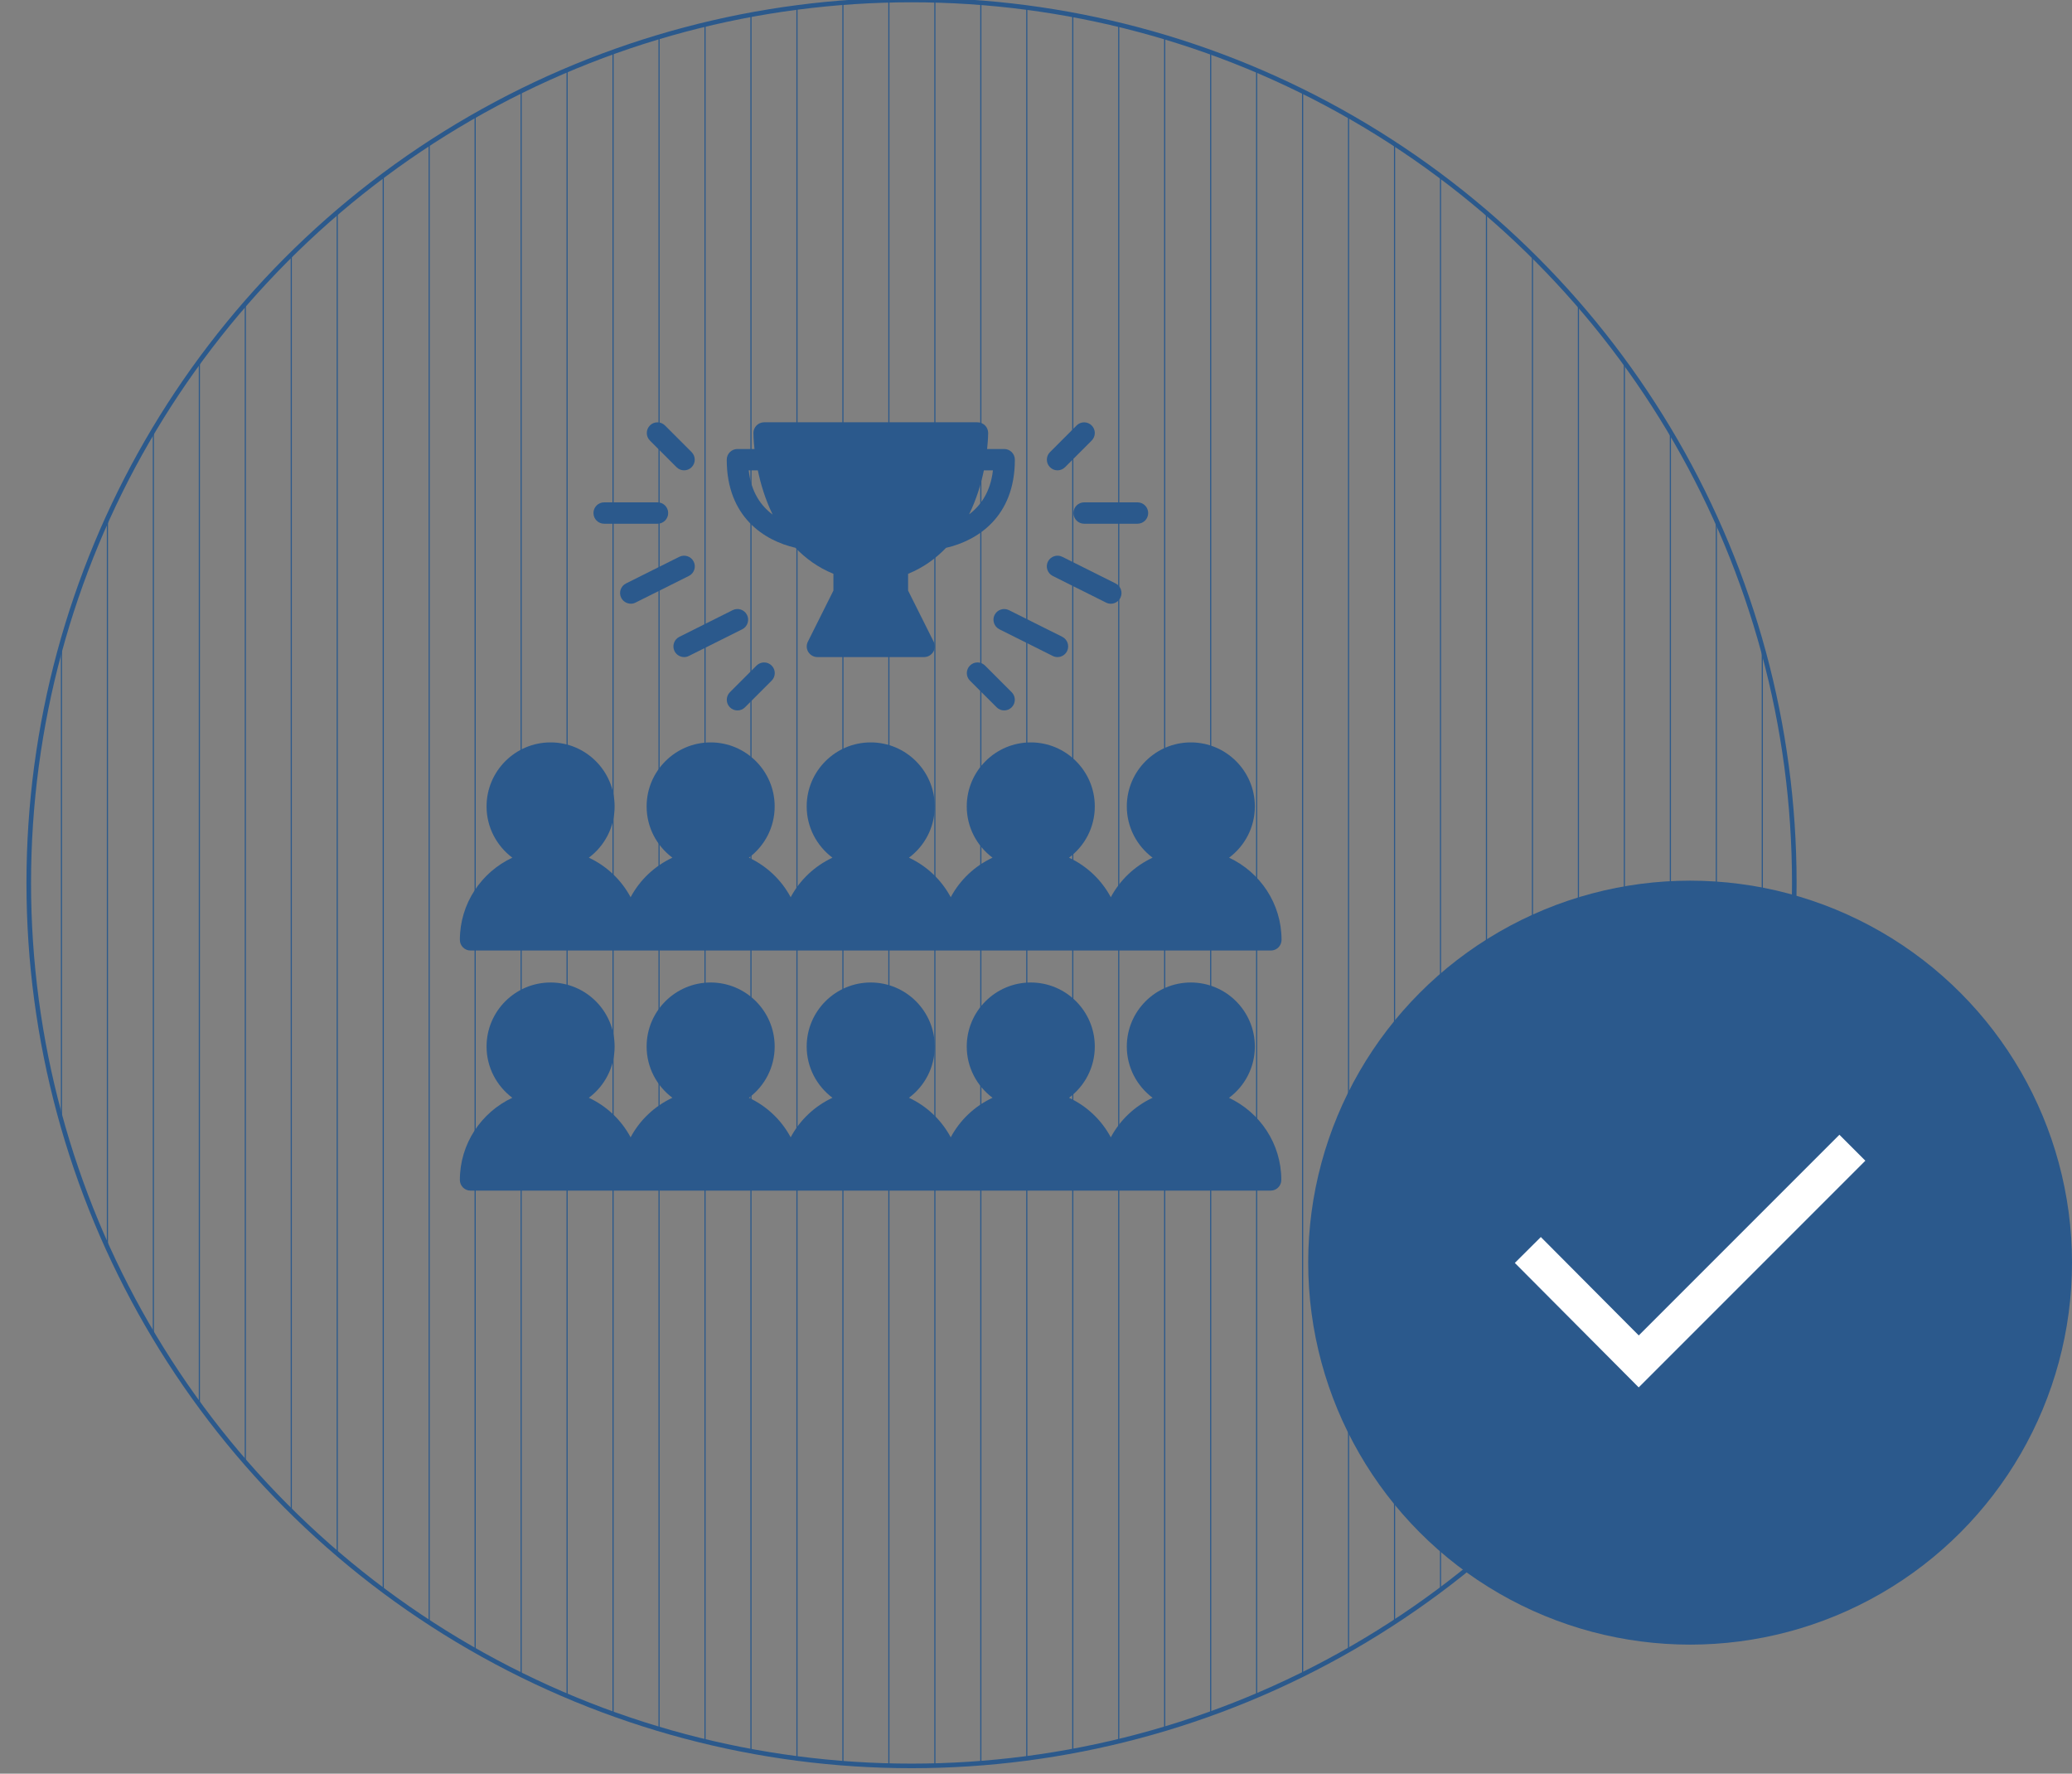
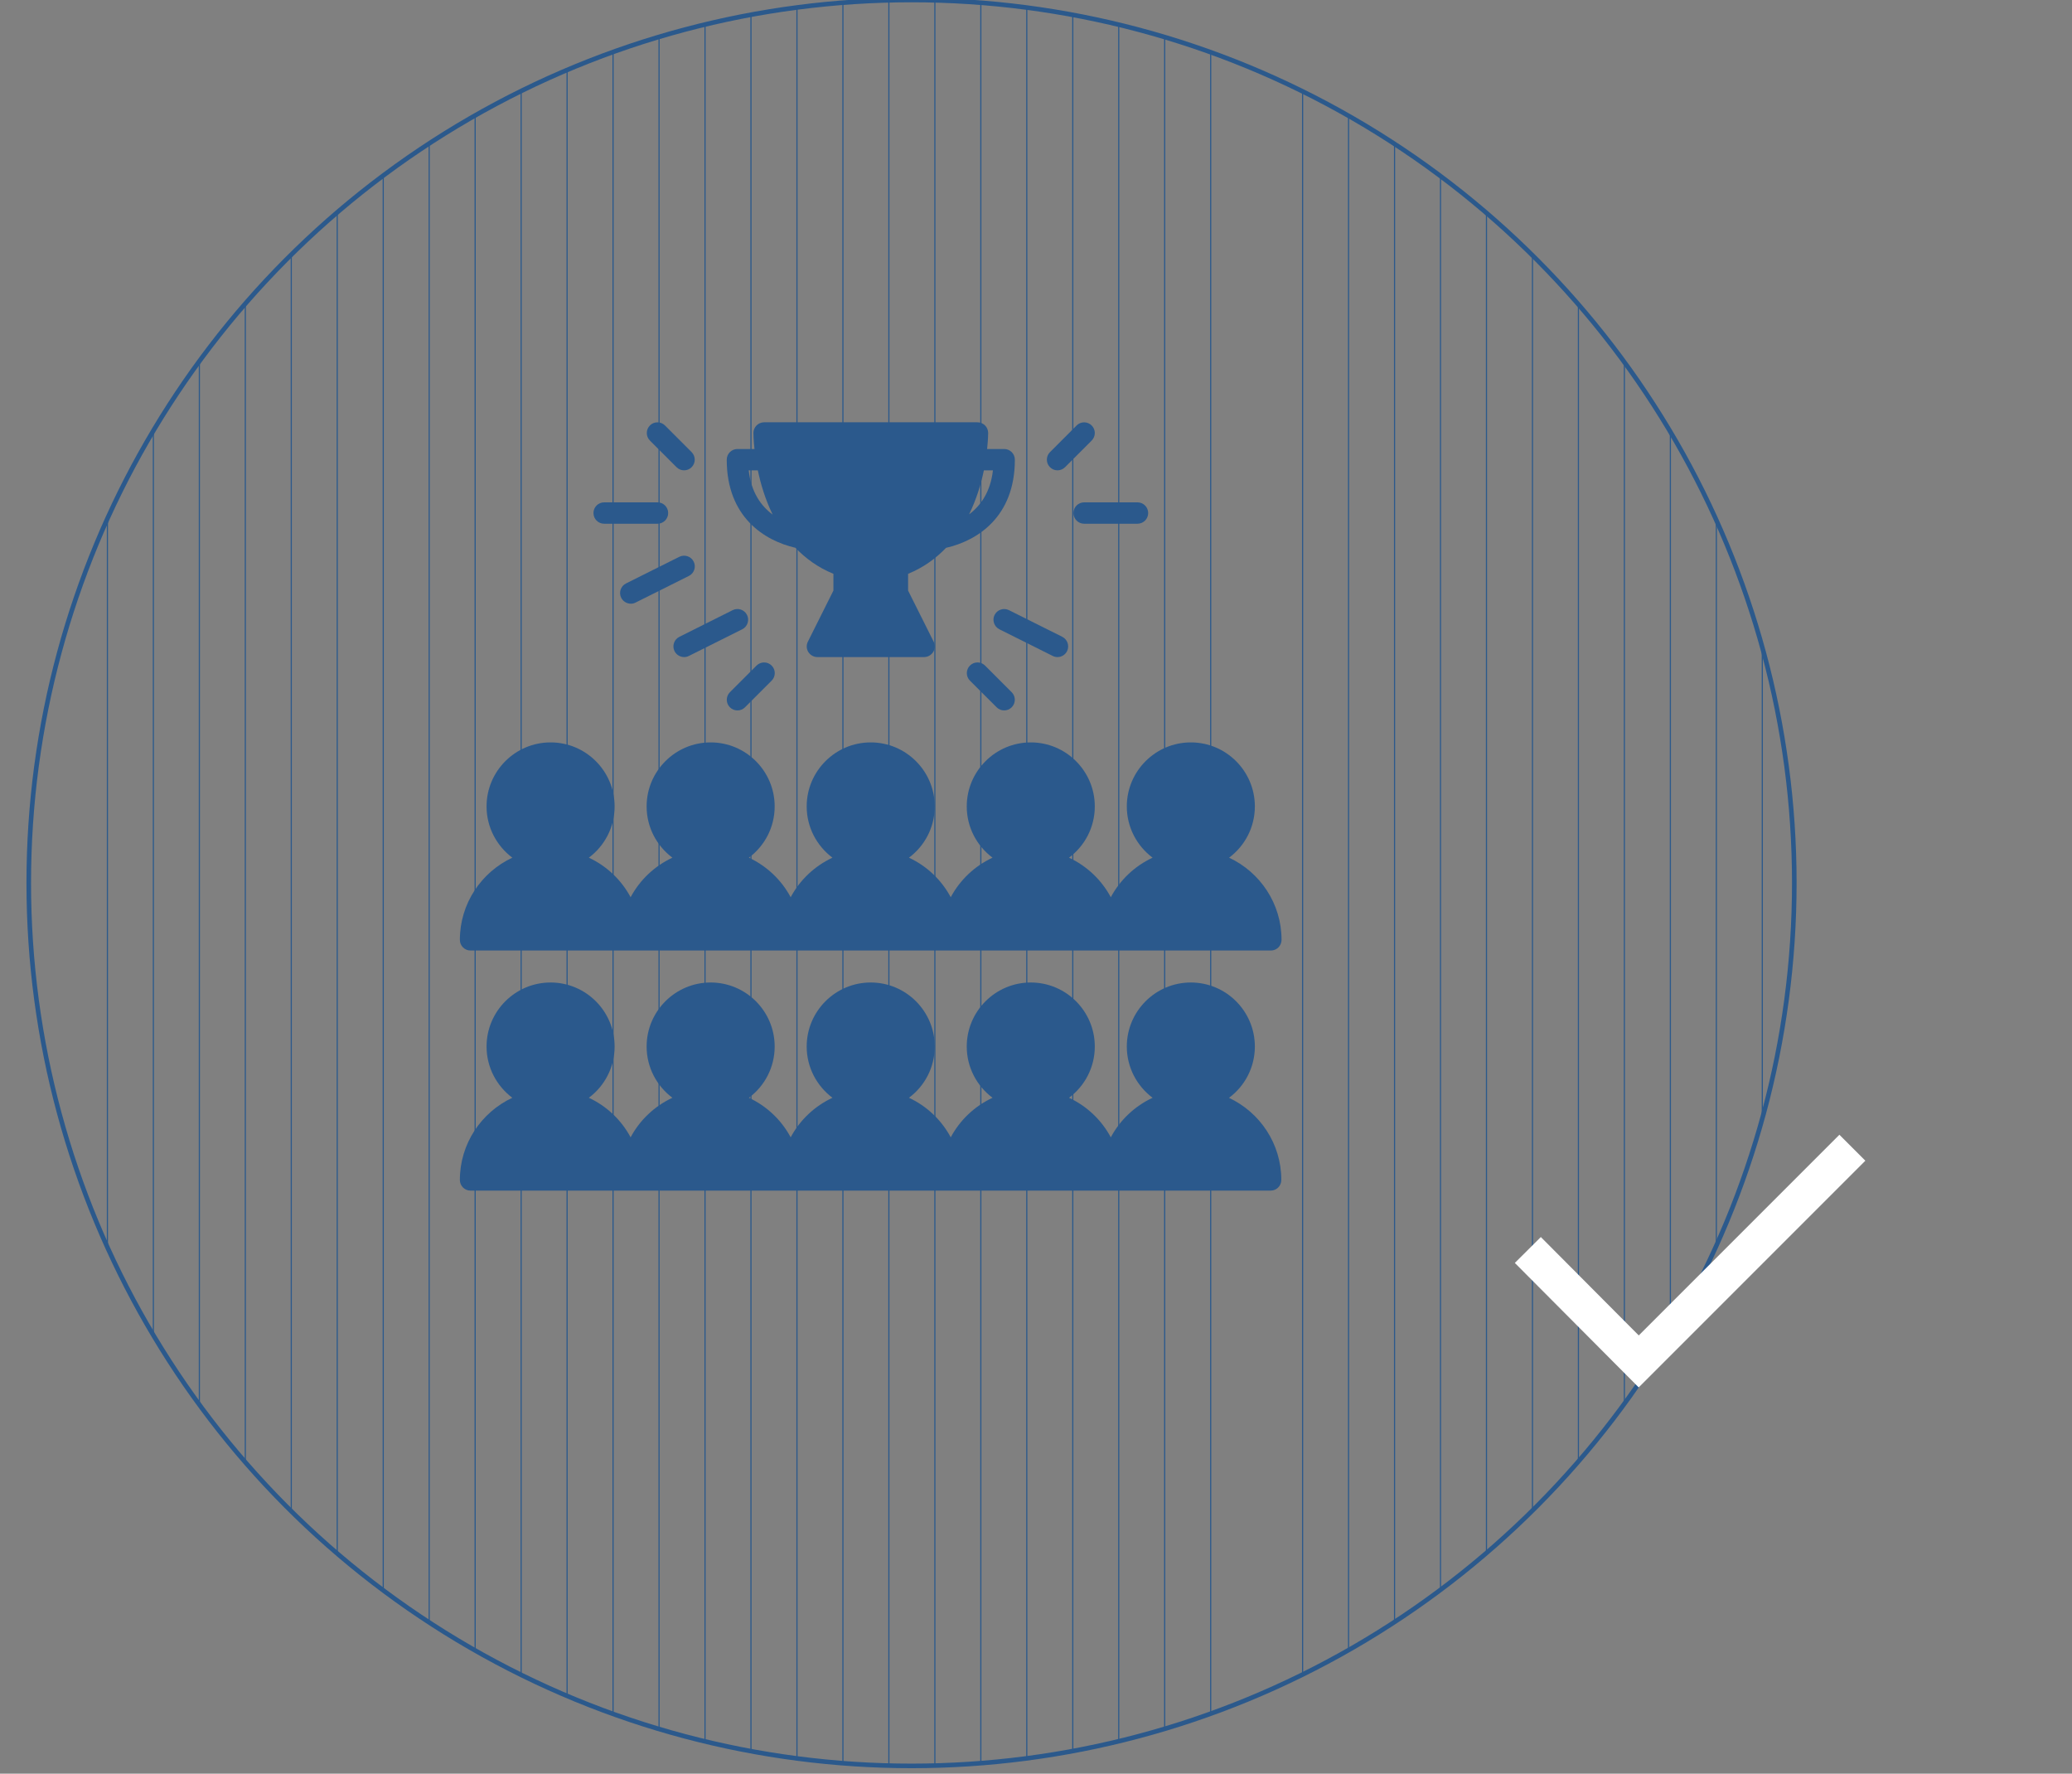
<svg xmlns="http://www.w3.org/2000/svg" id="Layer_1" viewBox="0 0 451.78 386.65">
  <rect x="0" y="0" width="451.78" height="386.65" fill="#808080" stroke="none" />
  <defs>
    <style>.cls-1,.cls-2,.cls-3,.cls-4{fill:none;}.cls-5{clip-path:url(#clippath);}.cls-6{fill:#2b598c;}.cls-2,.cls-3,.cls-4{stroke-miterlimit:10;}.cls-2,.cls-4{stroke:#2b598c;}.cls-3{stroke:#fff;stroke-width:8px;}.cls-4{stroke-width:.25px;}</style>
    <clipPath id="clippath">
      <circle class="cls-1" cx="198.75" cy="192.48" r="192.48" />
    </clipPath>
  </defs>
  <g id="b">
    <g id="c">
      <g>
        <g class="cls-5">
          <g>
-             <line class="cls-4" x1="13.4" y1="-141.92" x2="13.4" y2="432.86" />
            <line class="cls-4" x1="23.42" y1="-141.92" x2="23.42" y2="432.86" />
            <line class="cls-4" x1="33.44" y1="-141.92" x2="33.44" y2="432.86" />
            <line class="cls-4" x1="43.47" y1="-141.92" x2="43.47" y2="432.86" />
            <line class="cls-4" x1="53.49" y1="-141.92" x2="53.49" y2="432.86" />
            <line class="cls-4" x1="63.51" y1="-141.92" x2="63.51" y2="432.86" />
            <line class="cls-4" x1="73.53" y1="-141.92" x2="73.53" y2="432.86" />
            <line class="cls-4" x1="83.56" y1="-141.92" x2="83.56" y2="432.86" />
            <line class="cls-4" x1="93.58" y1="-141.92" x2="93.58" y2="432.86" />
            <line class="cls-4" x1="103.6" y1="-141.92" x2="103.6" y2="432.86" />
            <line class="cls-4" x1="113.63" y1="-141.92" x2="113.63" y2="432.86" />
            <line class="cls-4" x1="123.65" y1="-141.92" x2="123.65" y2="432.86" />
            <line class="cls-4" x1="133.67" y1="-141.92" x2="133.67" y2="432.86" />
            <line class="cls-4" x1="143.7" y1="-141.92" x2="143.7" y2="432.86" />
            <line class="cls-4" x1="153.72" y1="-141.92" x2="153.72" y2="432.86" />
            <line class="cls-4" x1="163.74" y1="-141.92" x2="163.74" y2="432.86" />
            <line class="cls-4" x1="173.77" y1="-141.92" x2="173.77" y2="432.86" />
            <line class="cls-4" x1="183.79" y1="-141.92" x2="183.79" y2="432.86" />
            <line class="cls-4" x1="193.81" y1="-141.92" x2="193.81" y2="432.86" />
            <line class="cls-4" x1="203.84" y1="-141.92" x2="203.84" y2="432.86" />
            <line class="cls-4" x1="213.86" y1="-141.92" x2="213.86" y2="432.86" />
            <line class="cls-4" x1="223.88" y1="-141.92" x2="223.88" y2="432.86" />
            <line class="cls-4" x1="233.91" y1="-141.92" x2="233.91" y2="432.86" />
            <line class="cls-4" x1="243.93" y1="-141.92" x2="243.93" y2="432.86" />
            <line class="cls-4" x1="253.95" y1="-141.92" x2="253.95" y2="432.86" />
            <line class="cls-4" x1="263.98" y1="-141.92" x2="263.98" y2="432.86" />
-             <line class="cls-4" x1="274" y1="-141.92" x2="274" y2="432.86" />
            <line class="cls-4" x1="284.02" y1="-141.92" x2="284.02" y2="432.86" />
            <line class="cls-4" x1="294.04" y1="-141.92" x2="294.04" y2="432.86" />
            <line class="cls-4" x1="304.07" y1="-141.92" x2="304.07" y2="432.86" />
            <line class="cls-4" x1="314.09" y1="-141.92" x2="314.09" y2="432.86" />
            <line class="cls-4" x1="324.11" y1="-141.92" x2="324.11" y2="432.86" />
            <line class="cls-4" x1="334.14" y1="-141.92" x2="334.14" y2="432.86" />
            <line class="cls-4" x1="344.16" y1="-141.92" x2="344.16" y2="432.86" />
            <line class="cls-4" x1="354.18" y1="-141.92" x2="354.18" y2="432.86" />
            <line class="cls-4" x1="364.21" y1="-141.92" x2="364.21" y2="432.86" />
            <line class="cls-4" x1="374.23" y1="-141.92" x2="374.23" y2="432.86" />
            <line class="cls-4" x1="384.25" y1="-141.92" x2="384.25" y2="432.86" />
          </g>
        </g>
        <circle class="cls-2" cx="198.75" cy="192.48" r="192.48" />
      </g>
    </g>
  </g>
-   <circle class="cls-6" cx="368.51" cy="275.25" r="83.27" />
  <polyline class="cls-3" points="333.13 272.49 357.31 296.78 403.89 250.2" />
  <g>
    <path class="cls-6" d="M267.99,239.31c3.41-2.54,5.62-6.6,5.62-11.17,0-7.7-6.26-13.96-13.96-13.96s-13.96,6.26-13.96,13.96c0,4.57,2.22,8.62,5.62,11.17-3.89,1.82-7.1,4.85-9.11,8.62-2.02-3.77-5.22-6.81-9.11-8.62,3.41-2.54,5.62-6.6,5.62-11.17,0-7.7-6.26-13.96-13.96-13.96s-13.96,6.26-13.96,13.96c0,4.57,2.22,8.62,5.62,11.17-3.89,1.82-7.1,4.85-9.11,8.62-2.02-3.77-5.22-6.81-9.11-8.62,3.41-2.54,5.62-6.6,5.62-11.17,0-7.7-6.26-13.96-13.96-13.96s-13.96,6.26-13.96,13.96c0,4.57,2.22,8.62,5.62,11.17-3.89,1.82-7.1,4.85-9.11,8.62-2.02-3.77-5.22-6.81-9.11-8.62,3.41-2.54,5.62-6.6,5.62-11.17,0-7.7-6.26-13.96-13.96-13.96s-13.96,6.26-13.96,13.96c0,4.57,2.22,8.62,5.62,11.17-3.89,1.82-7.1,4.85-9.11,8.62-2.02-3.77-5.22-6.81-9.11-8.62,3.41-2.54,5.62-6.6,5.62-11.17,0-7.7-6.26-13.96-13.96-13.96s-13.96,6.26-13.96,13.96c0,4.57,2.22,8.62,5.62,11.17-6.74,3.15-11.44,9.99-11.44,17.91,0,1.29,1.04,2.33,2.33,2.33h174.45c1.29,0,2.33-1.04,2.33-2.33,0-7.92-4.7-14.76-11.44-17.91Z" />
-     <path class="cls-6" d="M102.65,207.21h174.45c1.29,0,2.33-1.04,2.33-2.33,0-7.92-4.7-14.76-11.44-17.91,3.41-2.54,5.62-6.6,5.62-11.17,0-7.7-6.26-13.96-13.96-13.96s-13.96,6.26-13.96,13.96c0,4.57,2.22,8.62,5.62,11.17-3.89,1.82-7.1,4.85-9.11,8.62-2.02-3.77-5.22-6.81-9.11-8.62,3.41-2.54,5.62-6.6,5.62-11.17,0-7.7-6.26-13.96-13.96-13.96s-13.96,6.26-13.96,13.96c0,4.57,2.22,8.62,5.62,11.17-3.89,1.82-7.1,4.85-9.11,8.62-2.02-3.77-5.22-6.81-9.11-8.62,3.41-2.54,5.62-6.6,5.62-11.17,0-7.7-6.26-13.96-13.96-13.96s-13.96,6.26-13.96,13.96c0,4.57,2.22,8.62,5.62,11.17-3.89,1.82-7.1,4.85-9.11,8.62-2.02-3.77-5.22-6.81-9.11-8.62,3.41-2.54,5.62-6.6,5.62-11.17,0-7.7-6.26-13.96-13.96-13.96s-13.96,6.26-13.96,13.96c0,4.57,2.22,8.62,5.62,11.17-3.89,1.82-7.1,4.85-9.11,8.62-2.02-3.77-5.22-6.81-9.11-8.62,3.41-2.54,5.62-6.6,5.62-11.17,0-7.7-6.26-13.96-13.96-13.96s-13.96,6.26-13.96,13.96c0,4.57,2.22,8.62,5.62,11.17-6.74,3.15-11.44,9.99-11.44,17.91,0,1.29,1.04,2.33,2.33,2.33Z" />
+     <path class="cls-6" d="M102.65,207.21h174.45c1.29,0,2.33-1.04,2.33-2.33,0-7.92-4.7-14.76-11.44-17.91,3.41-2.54,5.62-6.6,5.62-11.17,0-7.7-6.26-13.96-13.96-13.96s-13.96,6.26-13.96,13.96c0,4.57,2.22,8.62,5.62,11.17-3.89,1.82-7.1,4.85-9.11,8.62-2.02-3.77-5.22-6.81-9.11-8.62,3.41-2.54,5.62-6.6,5.62-11.17,0-7.7-6.26-13.96-13.96-13.96s-13.96,6.26-13.96,13.96c0,4.57,2.22,8.62,5.62,11.17-3.89,1.82-7.1,4.85-9.11,8.62-2.02-3.77-5.22-6.81-9.11-8.62,3.41-2.54,5.62-6.6,5.62-11.17,0-7.7-6.26-13.96-13.96-13.96s-13.96,6.26-13.96,13.96c0,4.57,2.22,8.62,5.62,11.17-3.89,1.82-7.1,4.85-9.11,8.62-2.02-3.77-5.22-6.81-9.11-8.62,3.41-2.54,5.62-6.6,5.62-11.17,0-7.7-6.26-13.96-13.96-13.96s-13.96,6.26-13.96,13.96c0,4.57,2.22,8.62,5.62,11.17-3.89,1.82-7.1,4.85-9.11,8.62-2.02-3.77-5.22-6.81-9.11-8.62,3.41-2.54,5.62-6.6,5.62-11.17,0-7.7-6.26-13.96-13.96-13.96s-13.96,6.26-13.96,13.96c0,4.57,2.22,8.62,5.62,11.17-6.74,3.15-11.44,9.99-11.44,17.91,0,1.29,1.04,2.33,2.33,2.33" />
    <path class="cls-6" d="M206.3,119.42c6.76-1.55,14.98-6.69,14.98-19.21,0-1.29-1.04-2.33-2.33-2.33h-3.72c.21-1.94,.23-3.27,.23-3.49,0-1.29-1.04-2.33-2.33-2.33h-46.52c-1.29,0-2.33,1.04-2.33,2.33,0,.22,.02,1.54,.23,3.49h-3.72c-1.29,0-2.33,1.04-2.33,2.33,0,12.52,8.22,17.65,14.98,19.21,2.2,2.3,4.9,4.29,8.28,5.67v3.65l-5.57,11.14c-.36,.72-.33,1.58,.1,2.26s1.17,1.1,1.98,1.1h23.26c.81,0,1.55-.42,1.98-1.11,.43-.69,.46-1.54,.1-2.26l-5.57-11.13v-3.65c3.38-1.38,6.08-3.37,8.28-5.67h0Zm8.22-16.88h1.98c-.54,4.72-2.69,7.7-5.2,9.59,1.62-3.31,2.62-6.68,3.22-9.59h0Zm-51.26,0h1.98c.61,2.93,1.61,6.32,3.23,9.64-2.52-1.87-4.69-4.86-5.22-9.64h0Z" />
    <path class="cls-6" d="M160.8,154.87c.6,0,1.19-.23,1.64-.68l5.81-5.81c.91-.91,.91-2.38,0-3.29s-2.38-.91-3.29,0l-5.81,5.81c-.91,.91-.91,2.38,0,3.29,.45,.45,1.04,.68,1.64,.68h0Z" />
    <path class="cls-6" d="M149.17,143.24c.35,0,.71-.08,1.04-.25l11.63-5.81c1.14-.57,1.62-1.97,1.04-3.13-.57-1.14-1.97-1.62-3.13-1.04l-11.63,5.82c-1.14,.57-1.62,1.97-1.04,3.13,.42,.81,1.24,1.28,2.09,1.28h0Z" />
    <path class="cls-6" d="M137.54,131.61c.35,0,.71-.08,1.04-.25l11.63-5.81c1.14-.57,1.62-1.97,1.04-3.13-.58-1.14-1.97-1.61-3.13-1.04l-11.63,5.81c-1.14,.57-1.62,1.97-1.04,3.13,.42,.81,1.24,1.28,2.09,1.28h0Z" />
    <path class="cls-6" d="M129.4,111.84c0,1.29,1.04,2.33,2.33,2.33h11.63c1.29,0,2.33-1.04,2.33-2.33s-1.04-2.33-2.33-2.33h-11.63c-1.29,0-2.33,1.04-2.33,2.33Z" />
    <path class="cls-6" d="M141.71,92.75c-.91,.91-.91,2.38,0,3.29l5.81,5.81c.45,.45,1.04,.68,1.64,.68s1.19-.23,1.64-.68c.91-.91,.91-2.38,0-3.29l-5.81-5.81c-.91-.91-2.38-.91-3.29,0h0Z" />
    <path class="cls-6" d="M217.31,154.19c.45,.45,1.04,.68,1.64,.68s1.19-.23,1.64-.68c.91-.91,.91-2.38,0-3.29l-5.81-5.81c-.91-.91-2.38-.91-3.29,0s-.91,2.38,0,3.29l5.82,5.81Z" />
    <path class="cls-6" d="M230.58,143.24c.85,0,1.67-.47,2.08-1.29,.57-1.14,.11-2.54-1.04-3.13l-11.63-5.81c-1.15-.57-2.54-.11-3.13,1.04-.57,1.14-.11,2.54,1.04,3.13l11.63,5.81c.34,.17,.69,.25,1.04,.25h0Z" />
-     <path class="cls-6" d="M242.21,131.61c.85,0,1.67-.47,2.08-1.29,.57-1.14,.11-2.54-1.04-3.13l-11.63-5.81c-1.14-.57-2.54-.11-3.13,1.04-.57,1.14-.11,2.54,1.04,3.13l11.63,5.81c.34,.17,.69,.25,1.04,.25h0Z" />
    <path class="cls-6" d="M250.35,111.84c0-1.29-1.04-2.33-2.33-2.33h-11.63c-1.29,0-2.33,1.04-2.33,2.33s1.04,2.33,2.33,2.33h11.63c1.29,0,2.33-1.04,2.33-2.33Z" />
    <path class="cls-6" d="M234.75,92.75l-5.81,5.81c-.91,.91-.91,2.38,0,3.29,.45,.45,1.04,.68,1.64,.68s1.19-.23,1.64-.68l5.81-5.81c.91-.91,.91-2.38,0-3.29s-2.38-.91-3.29,0h0Z" />
  </g>
</svg>